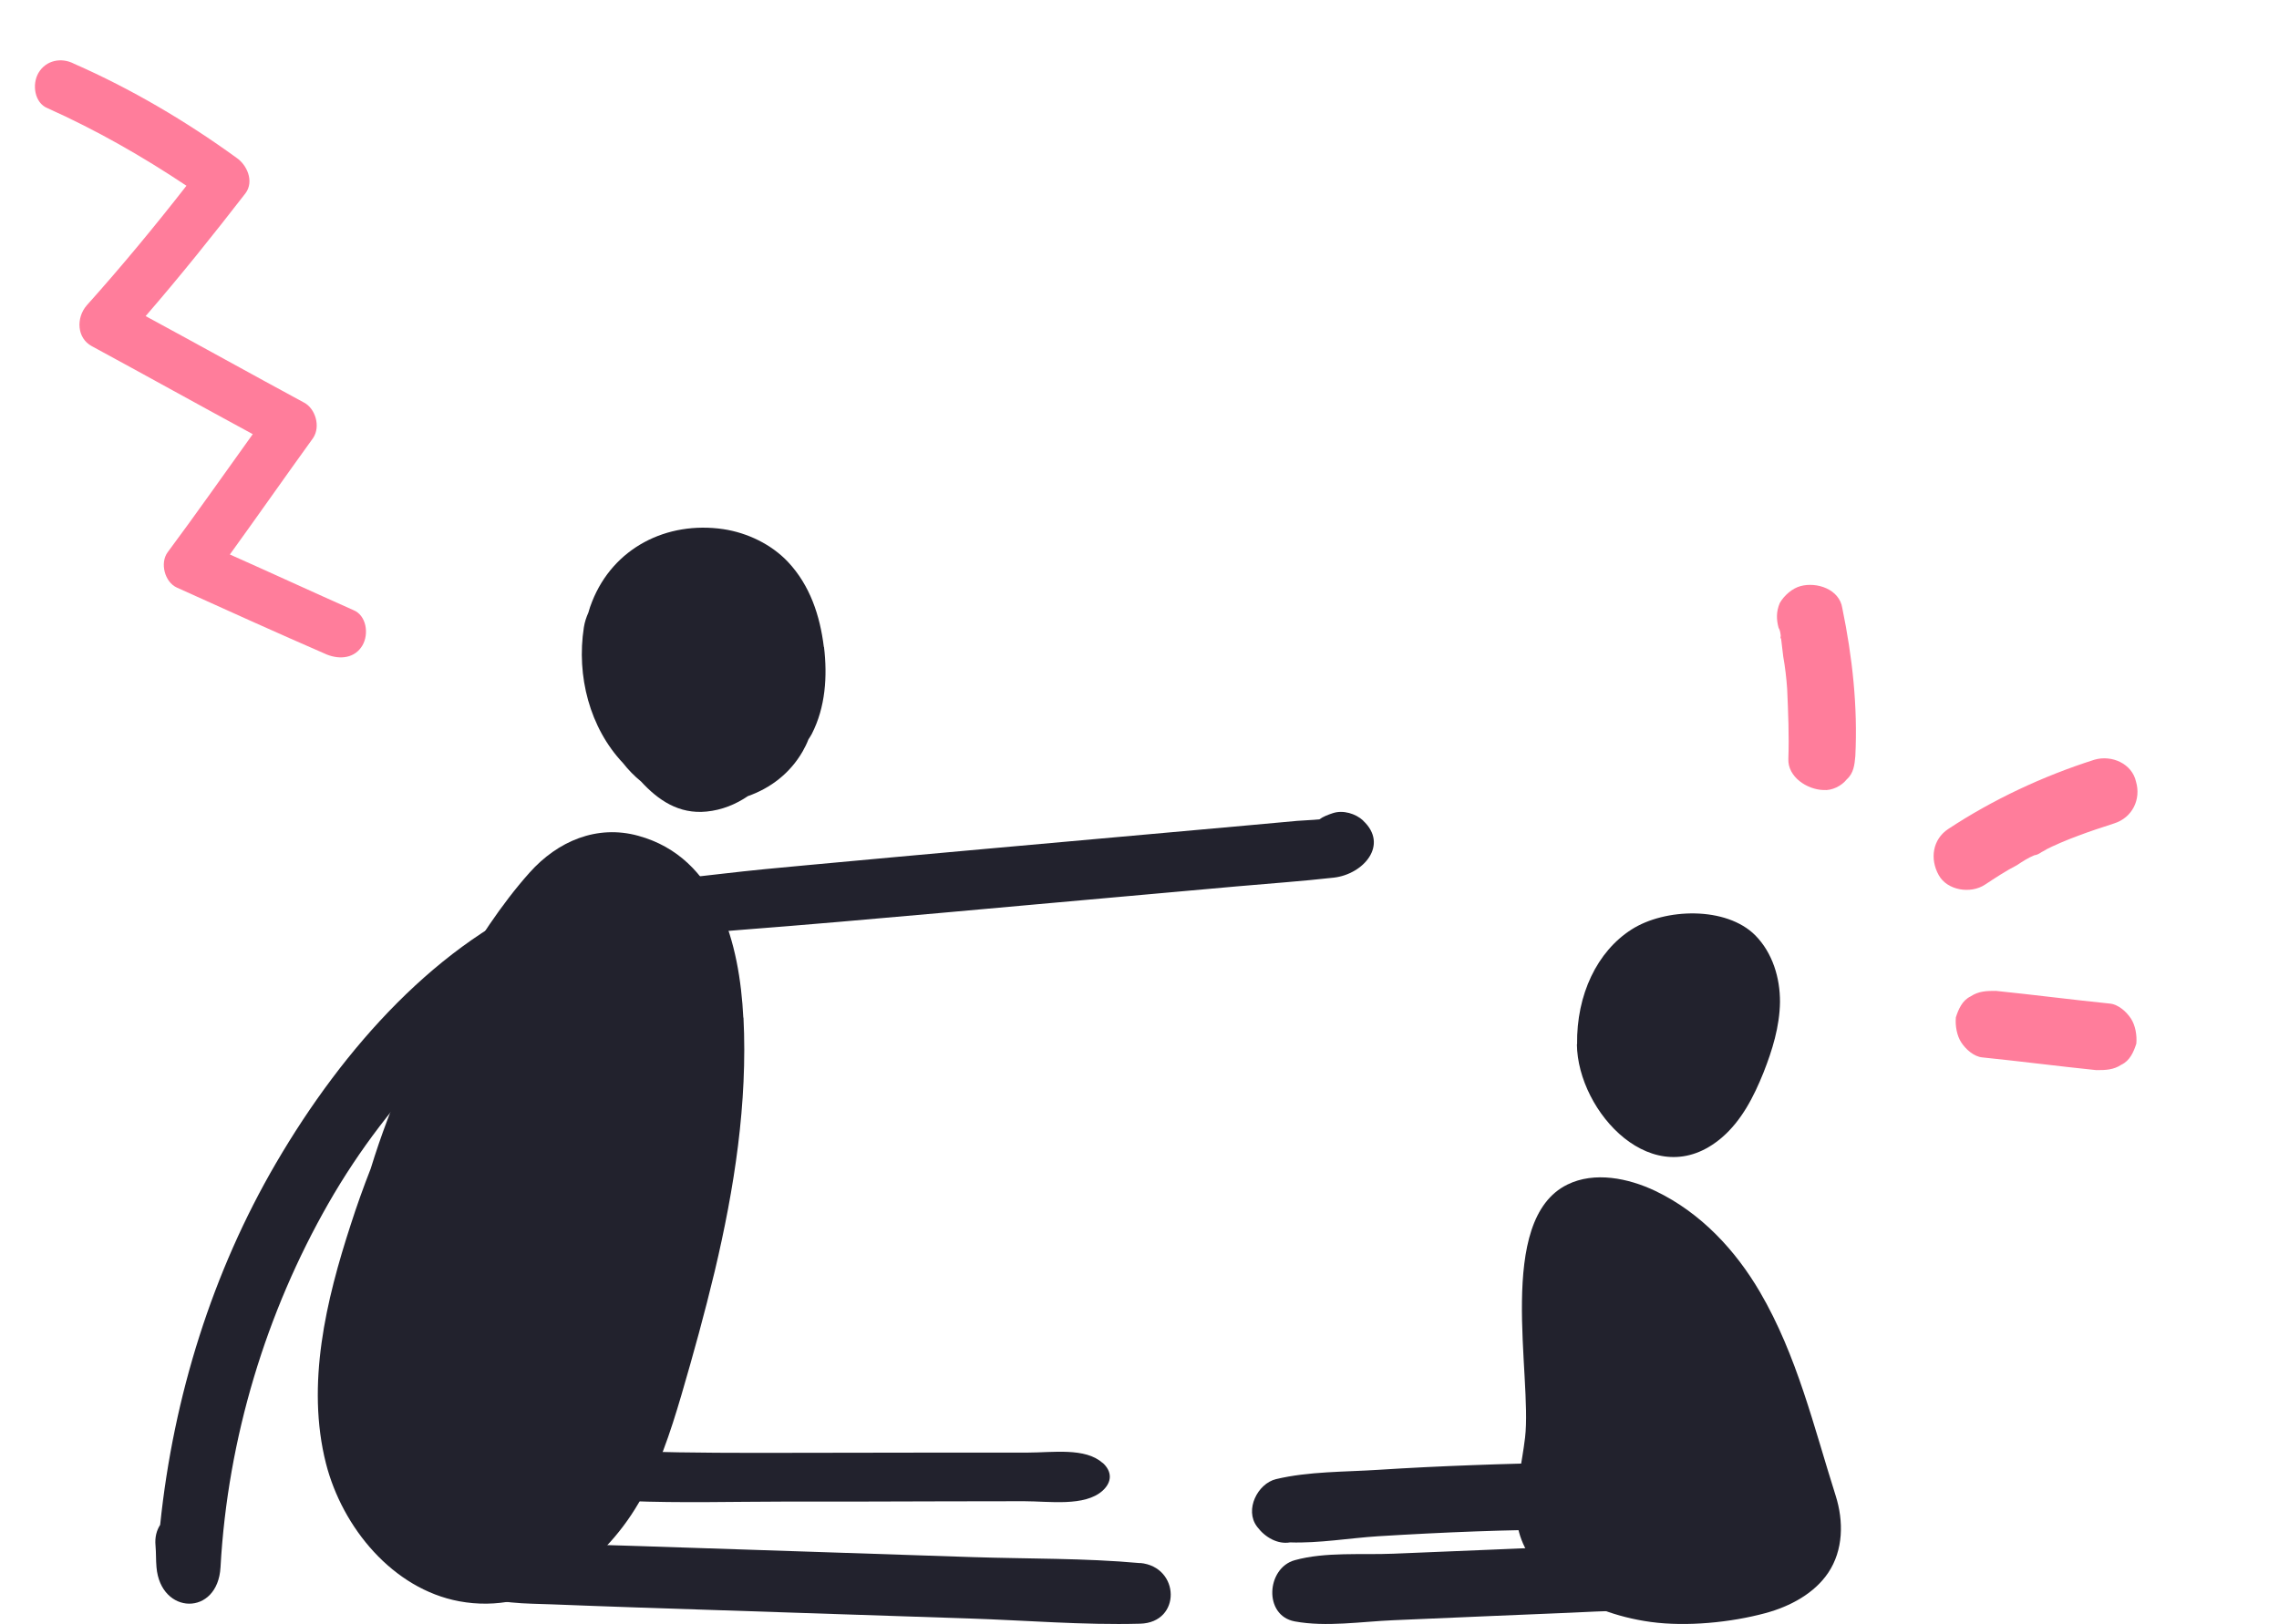
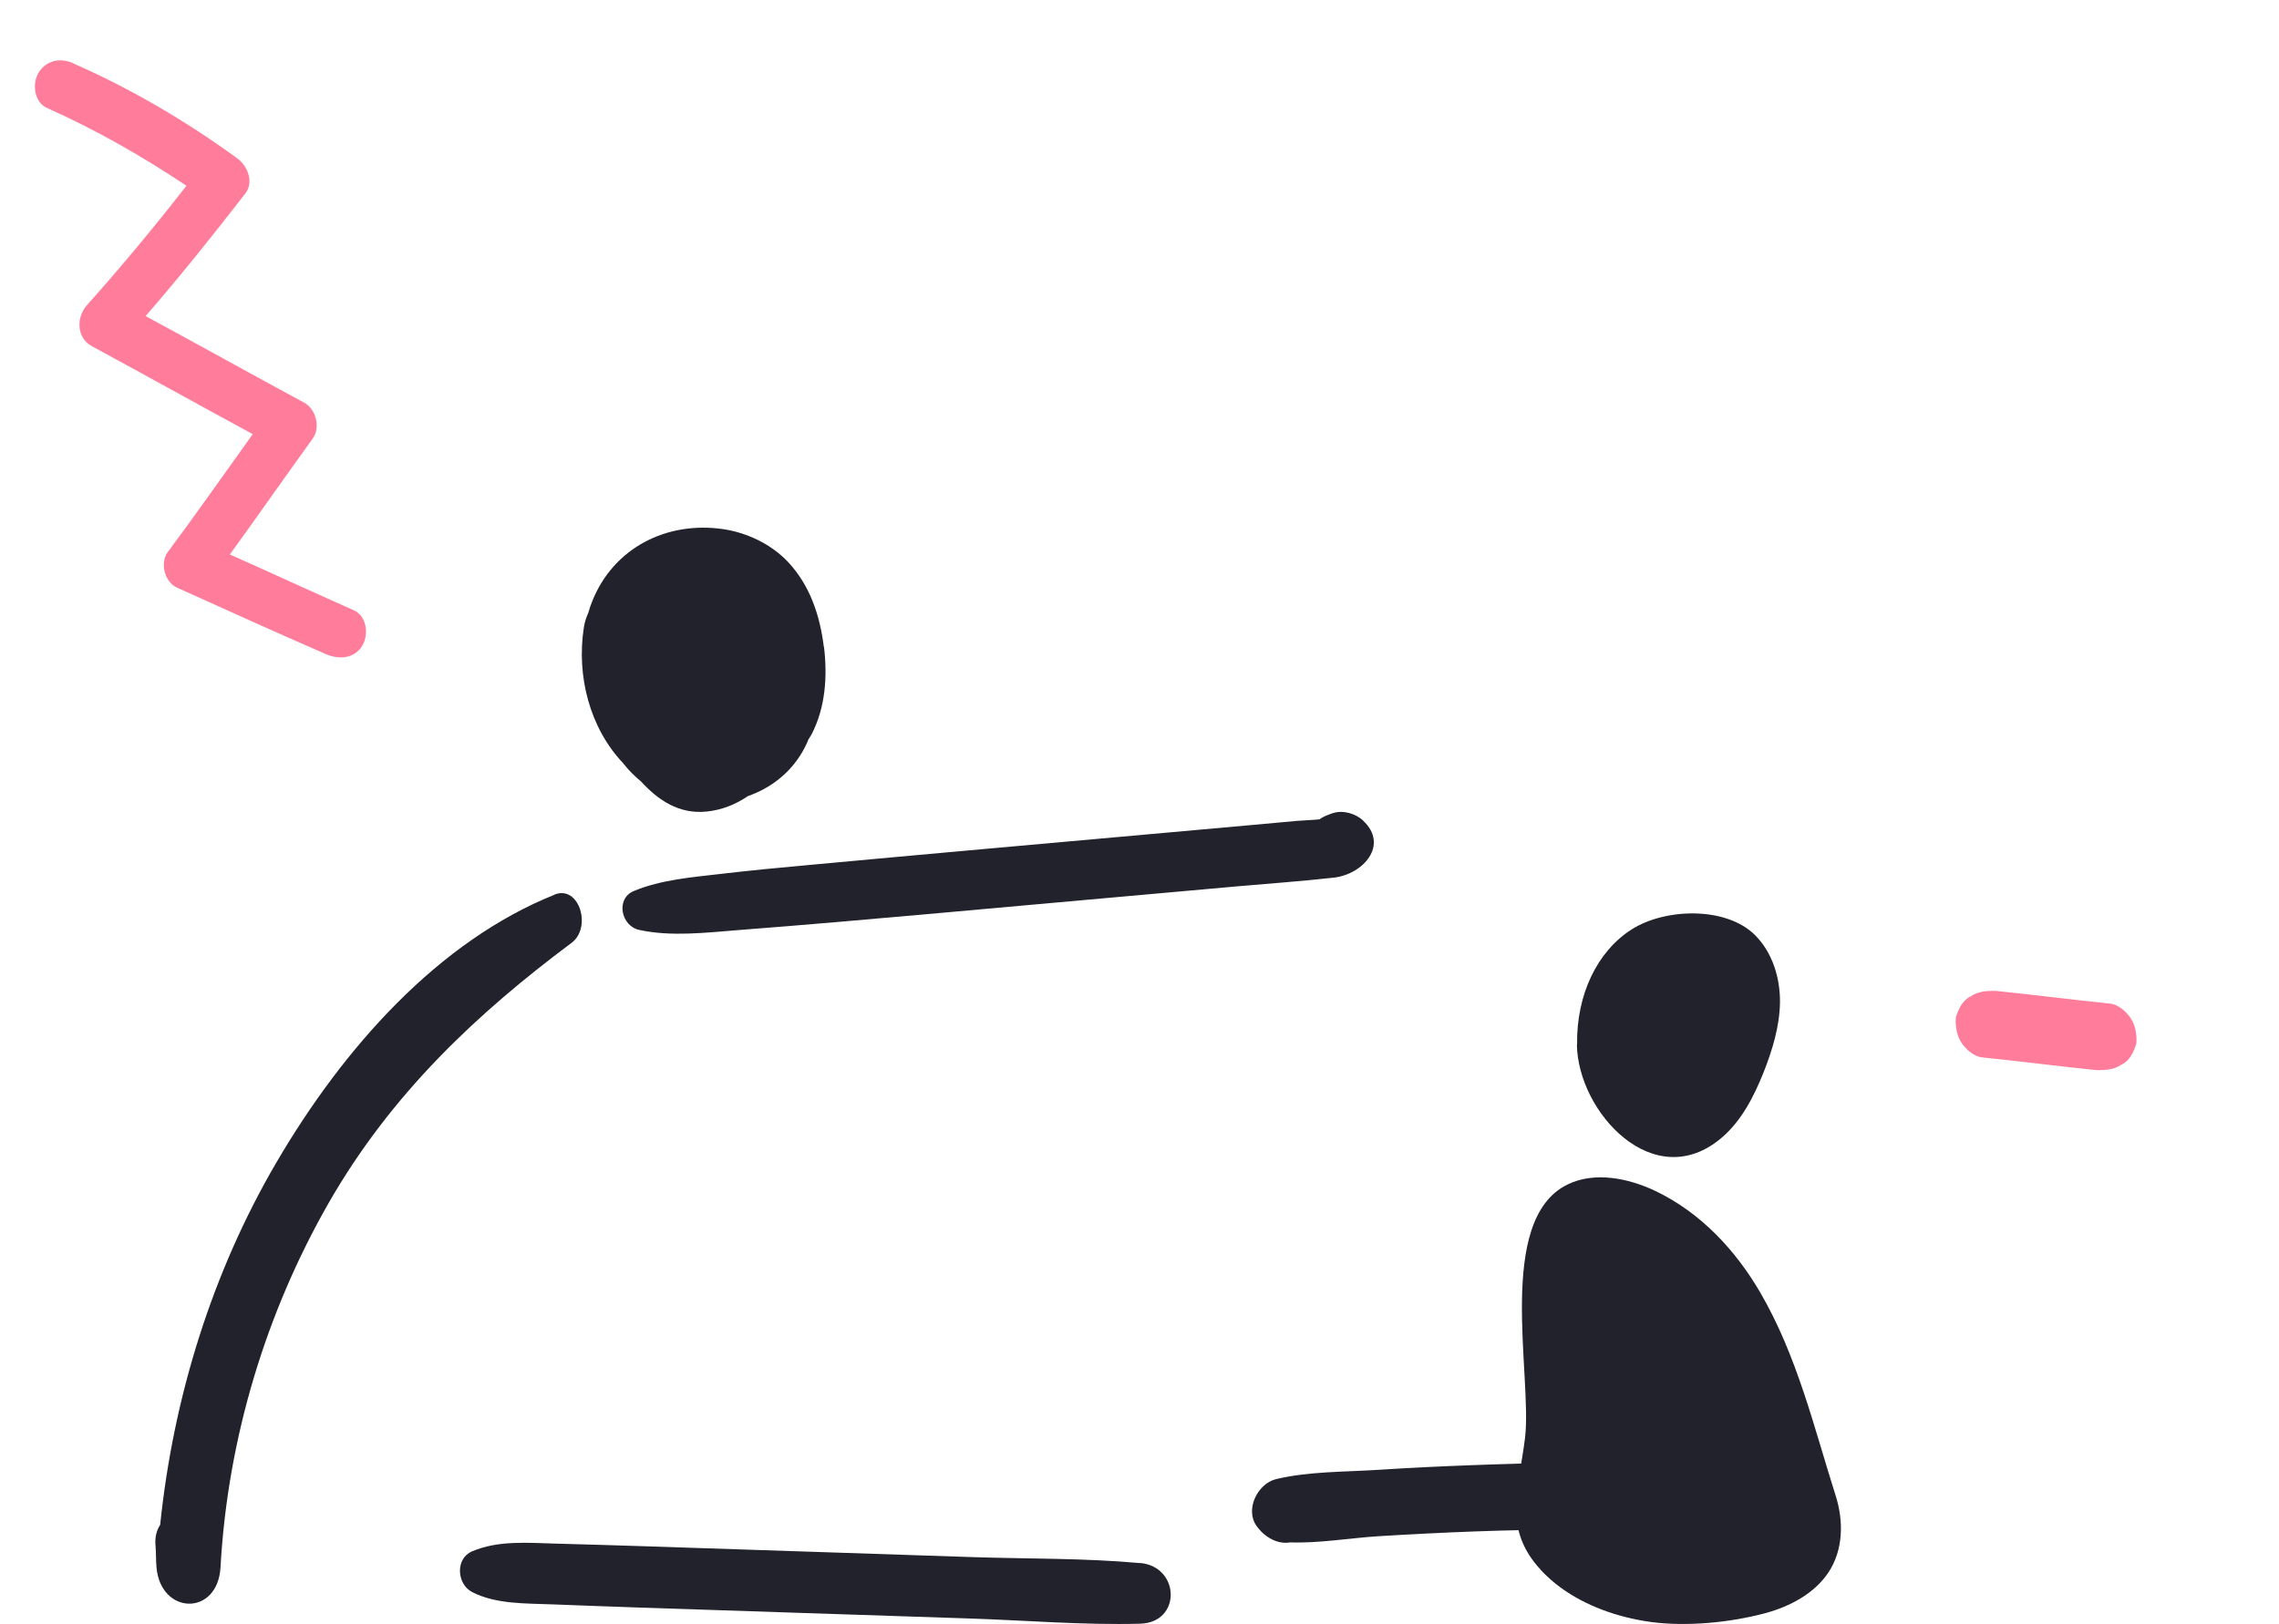
<svg xmlns="http://www.w3.org/2000/svg" width="108" height="77" viewBox="0 0 108 77" fill="none">
  <path d="M39.041 30.667C38.859 29.189 38.391 27.757 37.345 26.64C36.553 25.799 35.419 25.256 34.278 25.083C31.592 24.69 29.064 25.972 28.058 28.52C27.986 28.693 27.931 28.866 27.883 29.039C27.788 29.252 27.709 29.48 27.669 29.739C27.313 32.036 27.939 34.498 29.532 36.181C29.777 36.495 30.062 36.786 30.38 37.046C31.188 37.927 32.17 38.603 33.486 38.47C34.207 38.399 34.865 38.131 35.443 37.738C36.497 37.368 37.432 36.669 38.035 35.623C38.138 35.442 38.233 35.253 38.312 35.048C38.367 34.962 38.423 34.883 38.471 34.789C39.12 33.522 39.215 32.059 39.049 30.667H39.041Z" fill="#22222D" />
-   <path d="M35.225 48.242C35.053 44.756 34.012 40.652 30.251 39.62C28.288 39.077 26.43 39.872 25.097 41.363C23.733 42.891 22.587 44.688 21.546 46.453C19.898 49.251 18.527 52.27 17.568 55.396C17.223 56.275 16.909 57.154 16.624 58.041C15.455 61.626 14.496 65.624 15.448 69.377C16.227 72.419 18.617 75.316 21.756 75.904C25.307 76.57 28.506 74.253 30.259 71.257C31.188 69.675 31.772 67.894 32.289 66.136C32.858 64.194 33.397 62.238 33.869 60.266C34.798 56.344 35.435 52.285 35.233 48.234L35.225 48.242Z" fill="#22222D" />
  <path d="M54.029 74.096C51.4 73.855 48.71 73.898 46.074 73.811C43.422 73.723 40.77 73.635 38.118 73.547C35.528 73.459 32.938 73.378 30.347 73.29C29.021 73.246 27.696 73.21 26.37 73.173C25.029 73.137 23.618 73.005 22.369 73.54C21.564 73.884 21.649 75.092 22.369 75.466C23.503 76.052 24.921 76.001 26.178 76.052C27.504 76.103 28.83 76.154 30.156 76.198C32.807 76.286 35.459 76.374 38.111 76.462C40.701 76.55 43.291 76.631 45.882 76.719C48.58 76.806 51.331 77.041 54.029 76.968C55.998 76.916 55.929 74.265 54.029 74.089V74.096Z" fill="#22222D" />
-   <path d="M52.252 69.35C51.434 68.607 49.874 68.857 48.719 68.857C47.45 68.857 46.188 68.857 44.919 68.857C42.449 68.857 39.979 68.862 37.509 68.868C32.745 68.88 28.012 68.868 23.287 68.334C21.75 68.16 21.184 69.664 22.644 70.099C27.194 71.464 32.325 71.185 37.127 71.18C39.658 71.18 42.197 71.18 44.728 71.168C45.997 71.168 47.258 71.168 48.528 71.162C49.721 71.162 51.403 71.429 52.252 70.663C52.703 70.25 52.711 69.757 52.252 69.339V69.35Z" fill="#22222D" />
  <path d="M26.273 42.414C20.806 44.609 16.297 49.617 13.065 55.161C10.092 60.261 8.222 66.157 7.59 72.282C7.423 72.542 7.332 72.863 7.37 73.268C7.4 73.612 7.385 73.949 7.416 74.293C7.613 76.564 10.32 76.625 10.45 74.293C10.792 68.13 12.632 62.181 15.552 57.065C18.533 51.842 22.623 48.027 27.087 44.693C28.06 43.967 27.452 41.933 26.273 42.407V42.414Z" fill="#22222D" />
  <path d="M64.6 38.897C64.245 38.569 63.651 38.383 63.158 38.547C62.926 38.626 62.711 38.704 62.525 38.84C62.17 38.876 61.808 38.883 61.476 38.911C60.775 38.976 60.072 39.04 59.363 39.104C57.959 39.233 56.548 39.354 55.144 39.483C52.328 39.733 49.513 39.99 46.698 40.24C43.883 40.489 41.067 40.754 38.252 41.011C36.91 41.132 35.56 41.261 34.225 41.418C32.822 41.582 31.333 41.696 30.029 42.239C29.166 42.603 29.428 43.895 30.292 44.081C31.796 44.41 33.47 44.21 34.997 44.088C36.593 43.967 38.198 43.831 39.794 43.696C42.926 43.424 46.065 43.146 49.197 42.86C52.328 42.582 55.468 42.296 58.599 42.018C60.134 41.882 61.677 41.775 63.204 41.603C64.608 41.446 65.834 40.047 64.592 38.897H64.6Z" fill="#22222D" />
  <path d="M74.728 49.498C74.76 52.718 78.392 56.673 81.6 53.922C82.536 53.117 83.112 51.983 83.568 50.85C83.992 49.779 84.336 48.654 84.352 47.505C84.36 46.356 84 45.169 83.184 44.34C81.8 42.949 78.896 43.05 77.32 44.059C75.689 45.098 74.704 47.146 74.737 49.506L74.728 49.498Z" fill="#22222D" />
  <path d="M73.001 74.407C73.295 74.721 73.626 75.019 74.002 75.288C75.123 76.095 76.598 76.662 78.231 76.886C79.932 77.118 82.024 76.909 83.657 76.468C84.853 76.147 85.989 75.52 86.636 74.556C87.359 73.481 87.374 72.107 86.99 70.897C85.959 67.649 85.162 64.252 83.401 61.242C82.257 59.286 80.617 57.494 78.449 56.456C77.162 55.843 75.56 55.522 74.281 56.15C70.864 57.822 72.618 65.222 72.271 68.15C72.121 69.404 71.827 70.517 71.842 71.585C71.865 72.54 72.136 73.466 73.009 74.407H73.001Z" fill="#22222D" />
  <path d="M78.944 69.856C77.727 69.019 75.622 69.343 74.209 69.351C72.725 69.351 71.24 69.398 69.756 69.453C68.272 69.508 66.788 69.579 65.312 69.674C63.733 69.777 62.014 69.745 60.467 70.116C59.595 70.329 58.974 71.568 59.563 72.357C59.563 72.365 59.579 72.38 59.587 72.388C59.948 72.87 60.545 73.217 61.134 73.114C62.508 73.161 63.945 72.909 65.312 72.822C66.851 72.728 68.39 72.649 69.929 72.593C71.413 72.538 72.897 72.514 74.382 72.491C75.772 72.467 77.735 72.799 78.944 72.01C79.761 71.481 79.722 70.4 78.944 69.856Z" fill="#22222D" />
-   <path d="M79.942 73.681C78.716 72.82 76.672 73.215 75.26 73.27C73.715 73.326 72.17 73.397 70.633 73.46C69.096 73.523 67.567 73.587 66.03 73.65C64.531 73.713 62.807 73.555 61.356 73.958C60.014 74.33 59.865 76.582 61.356 76.859C62.854 77.136 64.508 76.867 66.03 76.803C67.621 76.732 69.213 76.669 70.805 76.598C72.404 76.527 74.004 76.472 75.603 76.392C77.109 76.314 78.951 76.48 80.168 75.468C80.769 74.97 80.48 74.053 79.942 73.681Z" fill="#22222D" />
  <path d="M1.825 3.452C1.505 3.995 1.632 4.884 2.259 5.131C4.574 6.171 6.734 7.404 8.836 8.805C7.336 10.727 5.777 12.614 4.109 14.477C3.597 15.07 3.641 16.03 4.352 16.41C6.91 17.796 9.42 19.194 11.978 20.58C10.623 22.465 9.316 24.337 7.948 26.174C7.568 26.682 7.803 27.593 8.382 27.853C10.757 28.928 13.133 30.003 15.495 31.03C16.122 31.278 16.819 31.2 17.174 30.597C17.494 30.054 17.367 29.166 16.741 28.918C14.776 28.044 12.858 27.158 10.893 26.284C12.213 24.459 13.52 22.587 14.839 20.762C15.208 20.207 14.937 19.356 14.406 19.083C11.908 17.733 9.398 16.334 6.901 14.984C8.556 13.073 10.103 11.138 11.638 9.156C12.054 8.588 11.7 7.81 11.204 7.477C8.812 5.741 6.217 4.211 3.504 3.019C2.913 2.711 2.181 2.849 1.825 3.452Z" fill="#FF7D9B" />
  <path d="M94.587 46.971C96.374 47.154 98.197 47.39 99.985 47.573C100.388 47.61 100.772 47.962 100.981 48.279C101.19 48.596 101.276 49.069 101.239 49.473C101.114 49.858 100.937 50.278 100.533 50.469C100.164 50.713 99.795 50.729 99.34 50.727C97.552 50.543 95.729 50.307 93.941 50.124C93.538 50.087 93.154 49.735 92.945 49.418C92.736 49.102 92.65 48.628 92.687 48.225C92.811 47.839 92.989 47.419 93.393 47.228C93.762 46.984 94.131 46.968 94.587 46.971Z" fill="#FF7D9B" />
-   <path d="M99.249 36.014C100.074 35.772 101.036 36.197 101.225 37.057C101.467 37.883 101.06 38.758 100.182 39.034C99.058 39.397 97.882 39.795 96.862 40.317C97.213 40.161 96.809 40.352 96.757 40.387C96.651 40.456 96.546 40.526 96.405 40.543C96.107 40.664 95.843 40.839 95.579 41.013C95.069 41.273 94.542 41.622 94.067 41.935C93.381 42.388 92.277 42.208 91.877 41.487C91.442 40.714 91.586 39.785 92.325 39.297C94.436 37.904 96.808 36.792 99.249 36.014Z" fill="#FF7D9B" />
-   <path d="M85.329 27.782C86.101 27.575 87.169 27.93 87.305 28.825C87.786 31.159 88.039 33.493 87.923 35.842C87.886 36.245 87.849 36.648 87.515 36.945C87.268 37.26 86.811 37.485 86.408 37.449C85.636 37.428 84.71 36.827 84.749 35.968C84.788 34.881 84.741 33.776 84.693 32.671C84.66 32.163 84.593 31.601 84.507 31.127C84.473 30.846 84.439 30.566 84.406 30.285C84.371 30.232 84.371 30.232 84.389 30.145C84.372 30.004 84.355 29.864 84.285 29.759C84.182 29.372 84.166 29.004 84.343 28.584C84.555 28.216 84.942 27.885 85.329 27.782Z" fill="#FF7D9B" />
</svg>